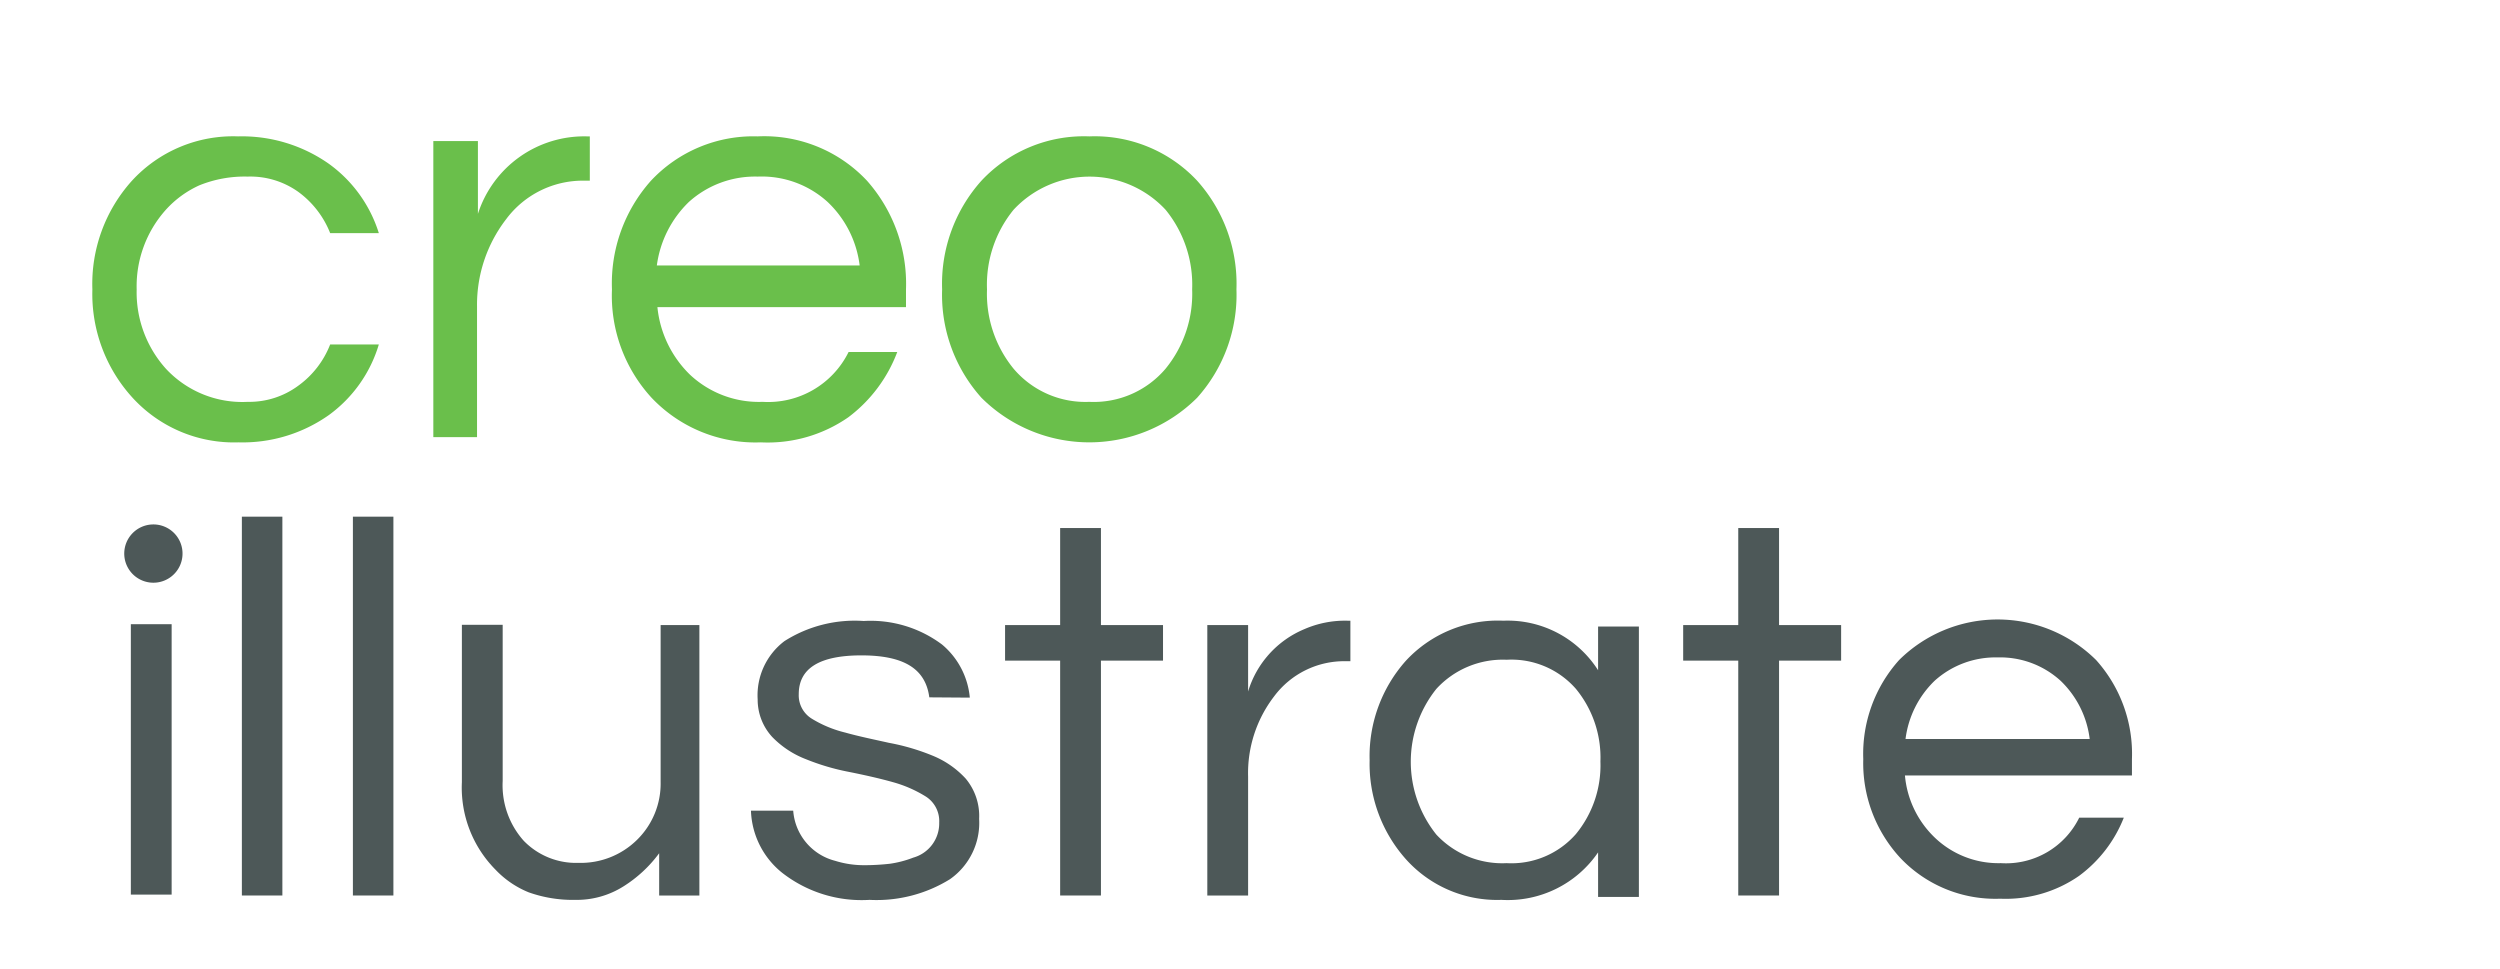
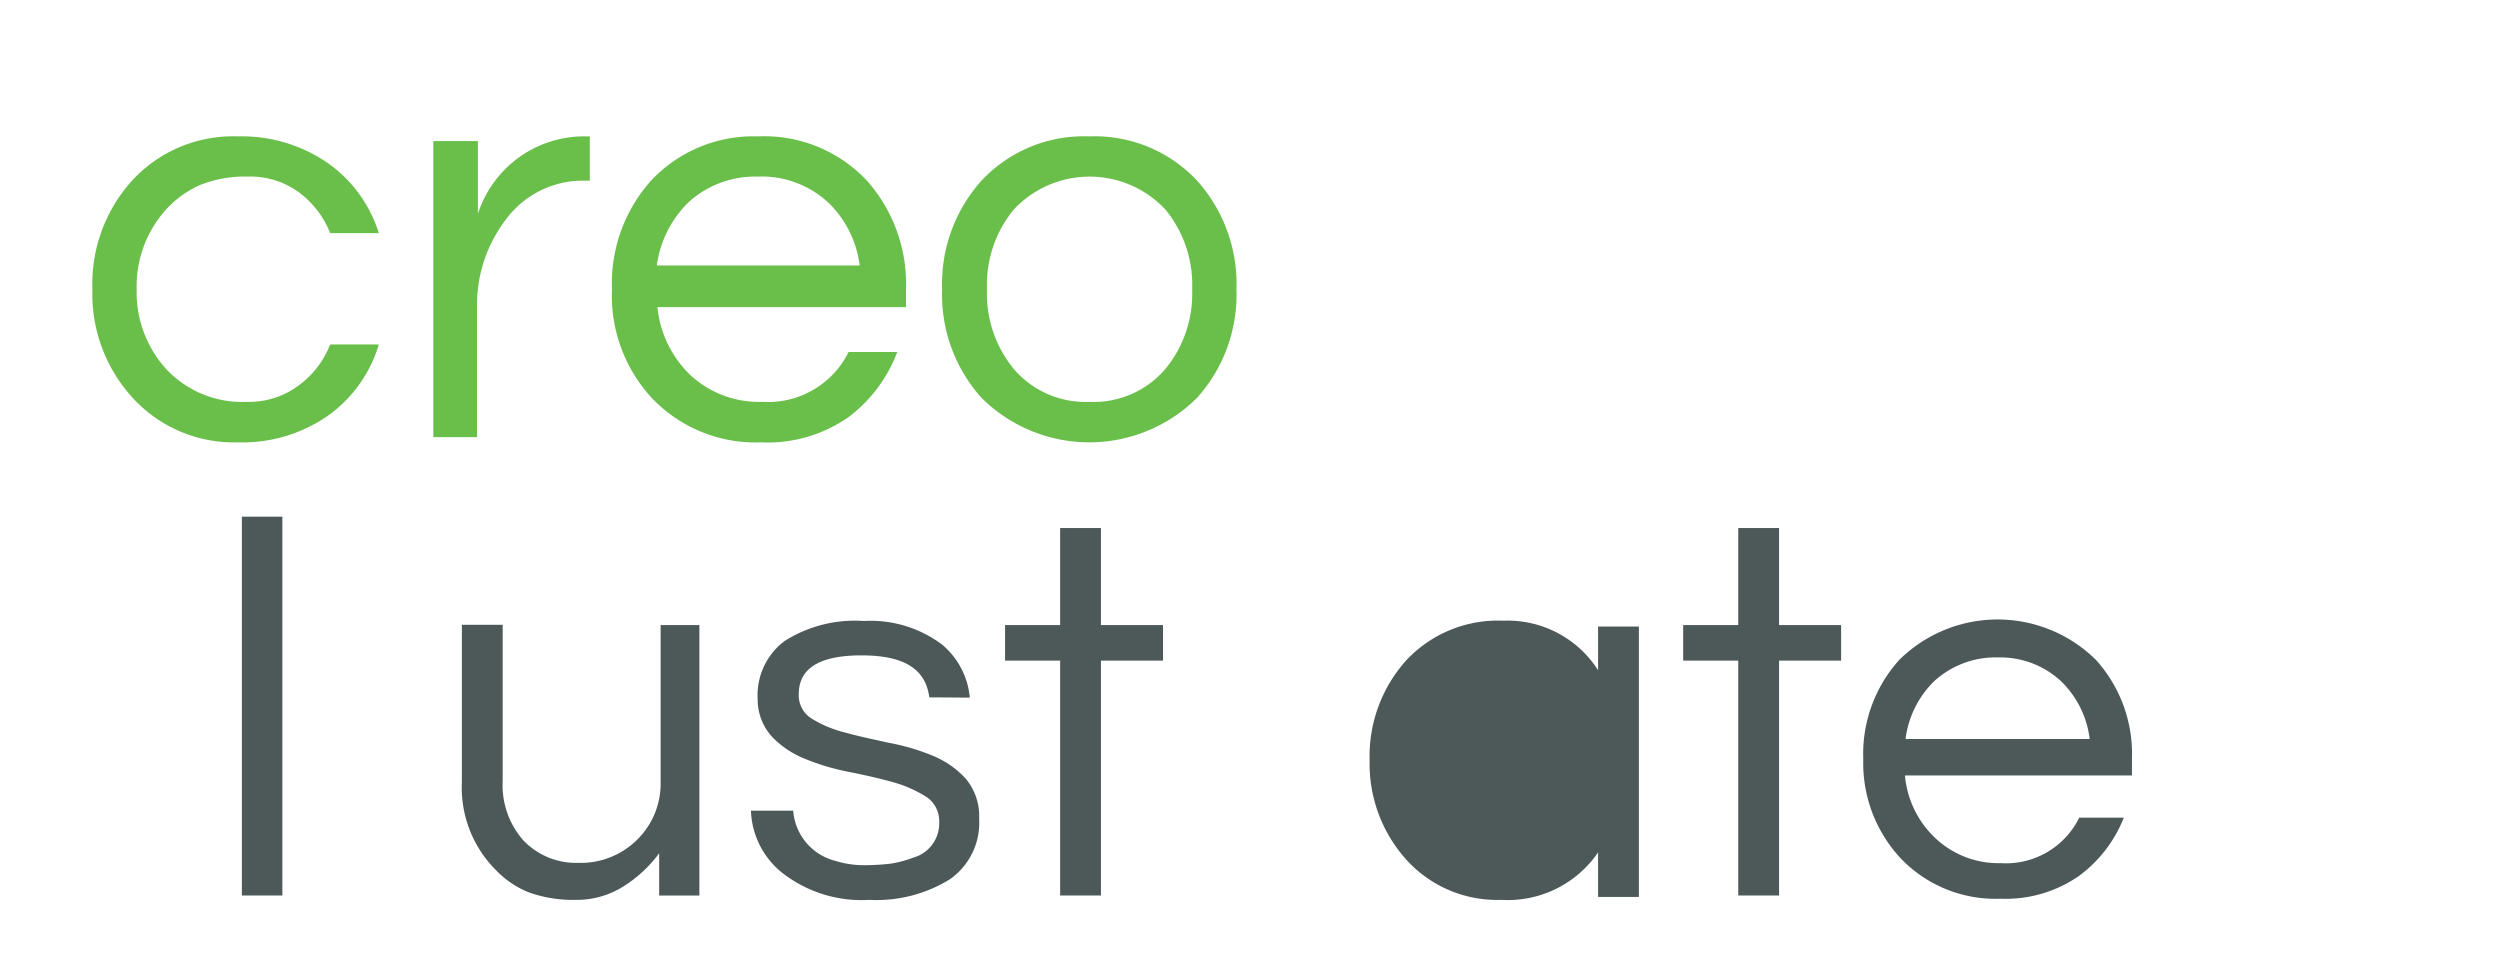
<svg xmlns="http://www.w3.org/2000/svg" id="Layer_1" data-name="Layer 1" width="85.79" height="33.26" viewBox="0 0 85.79 33.26">
  <defs>
    <style>.cls-1{fill:#6abf4b;}.cls-2{fill:#4d5858;}</style>
  </defs>
  <path class="cls-1" d="M8.5,13.79a2.83,2.83,0,0,0,1.73-.55,3.15,3.15,0,0,0,1.1-1.42H13a4.63,4.63,0,0,1-1.71,2.42,5.13,5.13,0,0,1-3.1.94,4.72,4.72,0,0,1-3.64-1.53A5.28,5.28,0,0,1,3.17,9.93,5.29,5.29,0,0,1,4.53,6.2,4.71,4.71,0,0,1,8.17,4.68a5.19,5.19,0,0,1,3.1.93A4.63,4.63,0,0,1,13,8H11.33a3.21,3.21,0,0,0-1.1-1.42A2.83,2.83,0,0,0,8.5,6.06a4.14,4.14,0,0,0-1.66.3,3.49,3.49,0,0,0-1.15.84,3.93,3.93,0,0,0-1,2.73,3.92,3.92,0,0,0,1,2.72A3.58,3.58,0,0,0,8.5,13.79Z" />
  <path class="cls-1" d="M20.24,4.68V6.2h-.18a3.28,3.28,0,0,0-2.69,1.32,4.81,4.81,0,0,0-1,3V15H14.87V4.84H16.4v2.5a3.83,3.83,0,0,1,3.74-2.66Z" />
  <path class="cls-1" d="M26.17,13.79a3.08,3.08,0,0,0,2.95-1.71h1.67a5,5,0,0,1-1.68,2.24,4.85,4.85,0,0,1-3,.86,4.91,4.91,0,0,1-3.75-1.53A5.18,5.18,0,0,1,21,9.93,5.29,5.29,0,0,1,22.34,6.2,4.81,4.81,0,0,1,26,4.68,4.83,4.83,0,0,1,29.75,6.2a5.33,5.33,0,0,1,1.34,3.73v.61H22.56a3.75,3.75,0,0,0,1.12,2.32A3.46,3.46,0,0,0,26.17,13.79ZM26,6.06a3.39,3.39,0,0,0-2.36.87,3.71,3.71,0,0,0-1.1,2.18H29.5a3.6,3.6,0,0,0-1.1-2.18A3.36,3.36,0,0,0,26,6.06Z" />
  <path class="cls-1" d="M37.38,4.68a4.81,4.81,0,0,1,3.7,1.52,5.3,5.3,0,0,1,1.35,3.73,5.29,5.29,0,0,1-1.35,3.72,5.24,5.24,0,0,1-7.4,0,5.29,5.29,0,0,1-1.35-3.72A5.3,5.3,0,0,1,33.68,6.2,4.81,4.81,0,0,1,37.38,4.68Zm0,9.11A3.23,3.23,0,0,0,40,12.65a4.06,4.06,0,0,0,.91-2.72A4.07,4.07,0,0,0,40,7.2a3.56,3.56,0,0,0-5.22,0,4.07,4.07,0,0,0-.91,2.73,4.06,4.06,0,0,0,.91,2.72A3.23,3.23,0,0,0,37.38,13.79Z" />
-   <path class="cls-2" d="M5.18,18a1,1,0,1,1-.69,1.63A1,1,0,0,1,5.18,18Zm-.69,3.42h1.4v9.28H4.49Z" />
  <path class="cls-2" d="M9.69,30.73H8.3v-13H9.69Z" />
-   <path class="cls-2" d="M13.5,30.73H12.11v-13H13.5Z" />
  <path class="cls-2" d="M22.62,30.73V29.28a4.47,4.47,0,0,1-1.23,1.14,3,3,0,0,1-1.65.46,4.51,4.51,0,0,1-1.6-.26A3.25,3.25,0,0,1,17,29.84a4,4,0,0,1-1.15-3v-5.4h1.4v5.36a2.86,2.86,0,0,0,.72,2.05,2.5,2.5,0,0,0,1.88.76,2.75,2.75,0,0,0,2-.78,2.7,2.7,0,0,0,.82-2V21.45H24v9.28Z" />
  <path class="cls-2" d="M31.89,23.93c-.13-1-.9-1.44-2.33-1.44s-2.15.44-2.15,1.33a.94.94,0,0,0,.46.85,4,4,0,0,0,1.14.47c.46.13,1,.24,1.49.35a7.5,7.5,0,0,1,1.5.44,3.15,3.15,0,0,1,1.14.79,2,2,0,0,1,.46,1.38,2.36,2.36,0,0,1-1,2.07,4.78,4.78,0,0,1-2.76.71,4.43,4.43,0,0,1-3-.93,2.85,2.85,0,0,1-1.07-2.13h1.45a1.92,1.92,0,0,0,1.44,1.72,3.3,3.3,0,0,0,1,.15,7.89,7.89,0,0,0,.88-.05,3.62,3.62,0,0,0,.8-.21,1.22,1.22,0,0,0,.89-1.2,1,1,0,0,0-.45-.89,4.3,4.3,0,0,0-1.14-.5c-.46-.13-1-.25-1.5-.35a7.88,7.88,0,0,1-1.49-.44,3.21,3.21,0,0,1-1.15-.76A1.89,1.89,0,0,1,26,24a2.33,2.33,0,0,1,.92-2,4.49,4.49,0,0,1,2.72-.69,4.09,4.09,0,0,1,2.69.81,2.69,2.69,0,0,1,.95,1.82Z" />
  <path class="cls-2" d="M36.38,30.73V22.67H34.49V21.45h1.89V18.12h1.4v3.33h2.13v1.22H37.78v8.06Z" />
-   <path class="cls-2" d="M46.34,21.3v1.39h-.17a3,3,0,0,0-2.45,1.21,4.32,4.32,0,0,0-.89,2.75v4.08h-1.4V21.45h1.4v2.28a3.37,3.37,0,0,1,1.93-2.14,3.49,3.49,0,0,1,1.48-.29Z" />
-   <path class="cls-2" d="M54.84,29.25a3.75,3.75,0,0,1-3.32,1.63,4.2,4.2,0,0,1-3.27-1.39A4.92,4.92,0,0,1,47,26.09a4.92,4.92,0,0,1,1.23-3.4,4.3,4.3,0,0,1,3.36-1.39A3.68,3.68,0,0,1,54.84,23v-1.5h1.4v9.28h-1.4Zm-3.14.37a2.94,2.94,0,0,0,2.38-1,3.71,3.71,0,0,0,.84-2.49,3.71,3.71,0,0,0-.84-2.49,2.94,2.94,0,0,0-2.38-1,3.09,3.09,0,0,0-2.41,1,4,4,0,0,0,0,5A3.09,3.09,0,0,0,51.7,29.62Z" />
+   <path class="cls-2" d="M54.84,29.25a3.75,3.75,0,0,1-3.32,1.63,4.2,4.2,0,0,1-3.27-1.39A4.92,4.92,0,0,1,47,26.09a4.92,4.92,0,0,1,1.23-3.4,4.3,4.3,0,0,1,3.36-1.39A3.68,3.68,0,0,1,54.84,23v-1.5h1.4v9.28h-1.4Zm-3.14.37A3.09,3.09,0,0,0,51.7,29.62Z" />
  <path class="cls-2" d="M59.65,30.73V22.67H57.76V21.45h1.89V18.12h1.4v3.33h2.13v1.22H61.05v8.06Z" />
  <path class="cls-2" d="M68.66,29.62a2.8,2.8,0,0,0,2.69-1.56h1.53a4.55,4.55,0,0,1-1.54,2,4.41,4.41,0,0,1-2.7.78,4.49,4.49,0,0,1-3.42-1.39,4.79,4.79,0,0,1-1.28-3.4,4.82,4.82,0,0,1,1.23-3.4,4.8,4.8,0,0,1,6.76,0,4.82,4.82,0,0,1,1.23,3.4v.56H65.37a3.36,3.36,0,0,0,1,2.11A3.16,3.16,0,0,0,68.66,29.62Zm-.11-7.06a3.12,3.12,0,0,0-2.16.8,3.36,3.36,0,0,0-1,2h6.32a3.32,3.32,0,0,0-1-2A3.08,3.08,0,0,0,68.55,22.56Z" />
</svg>